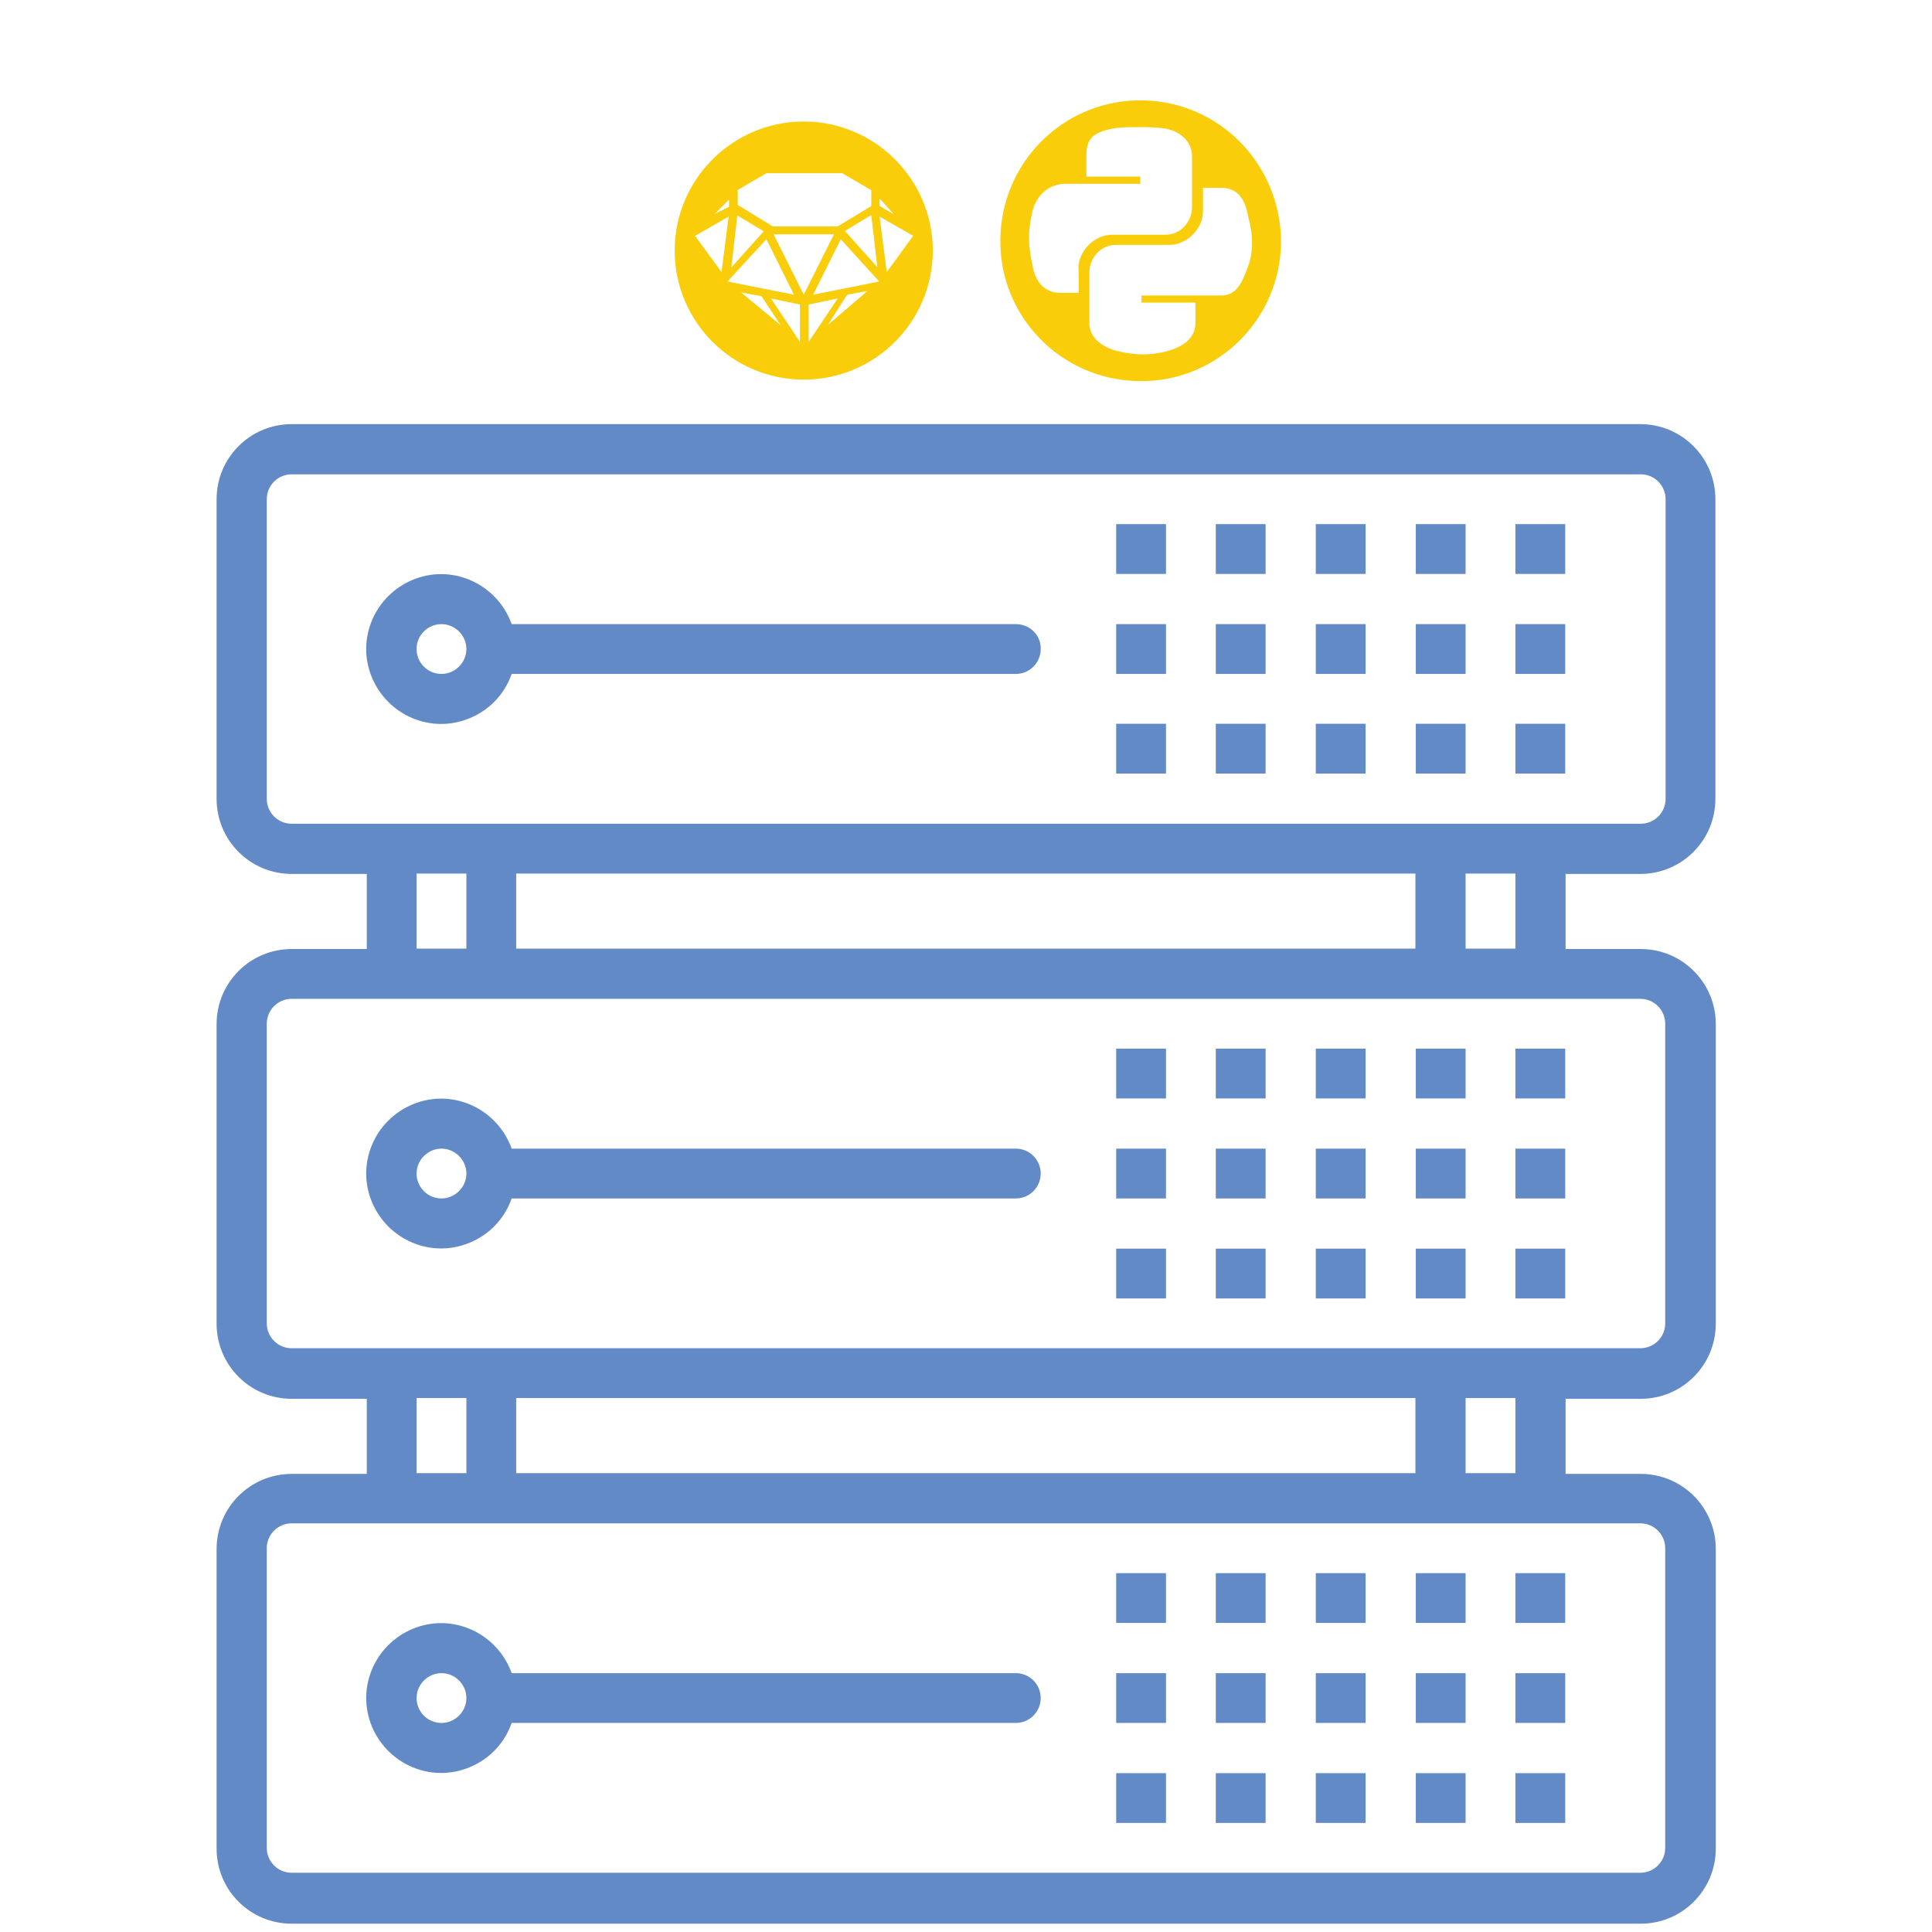
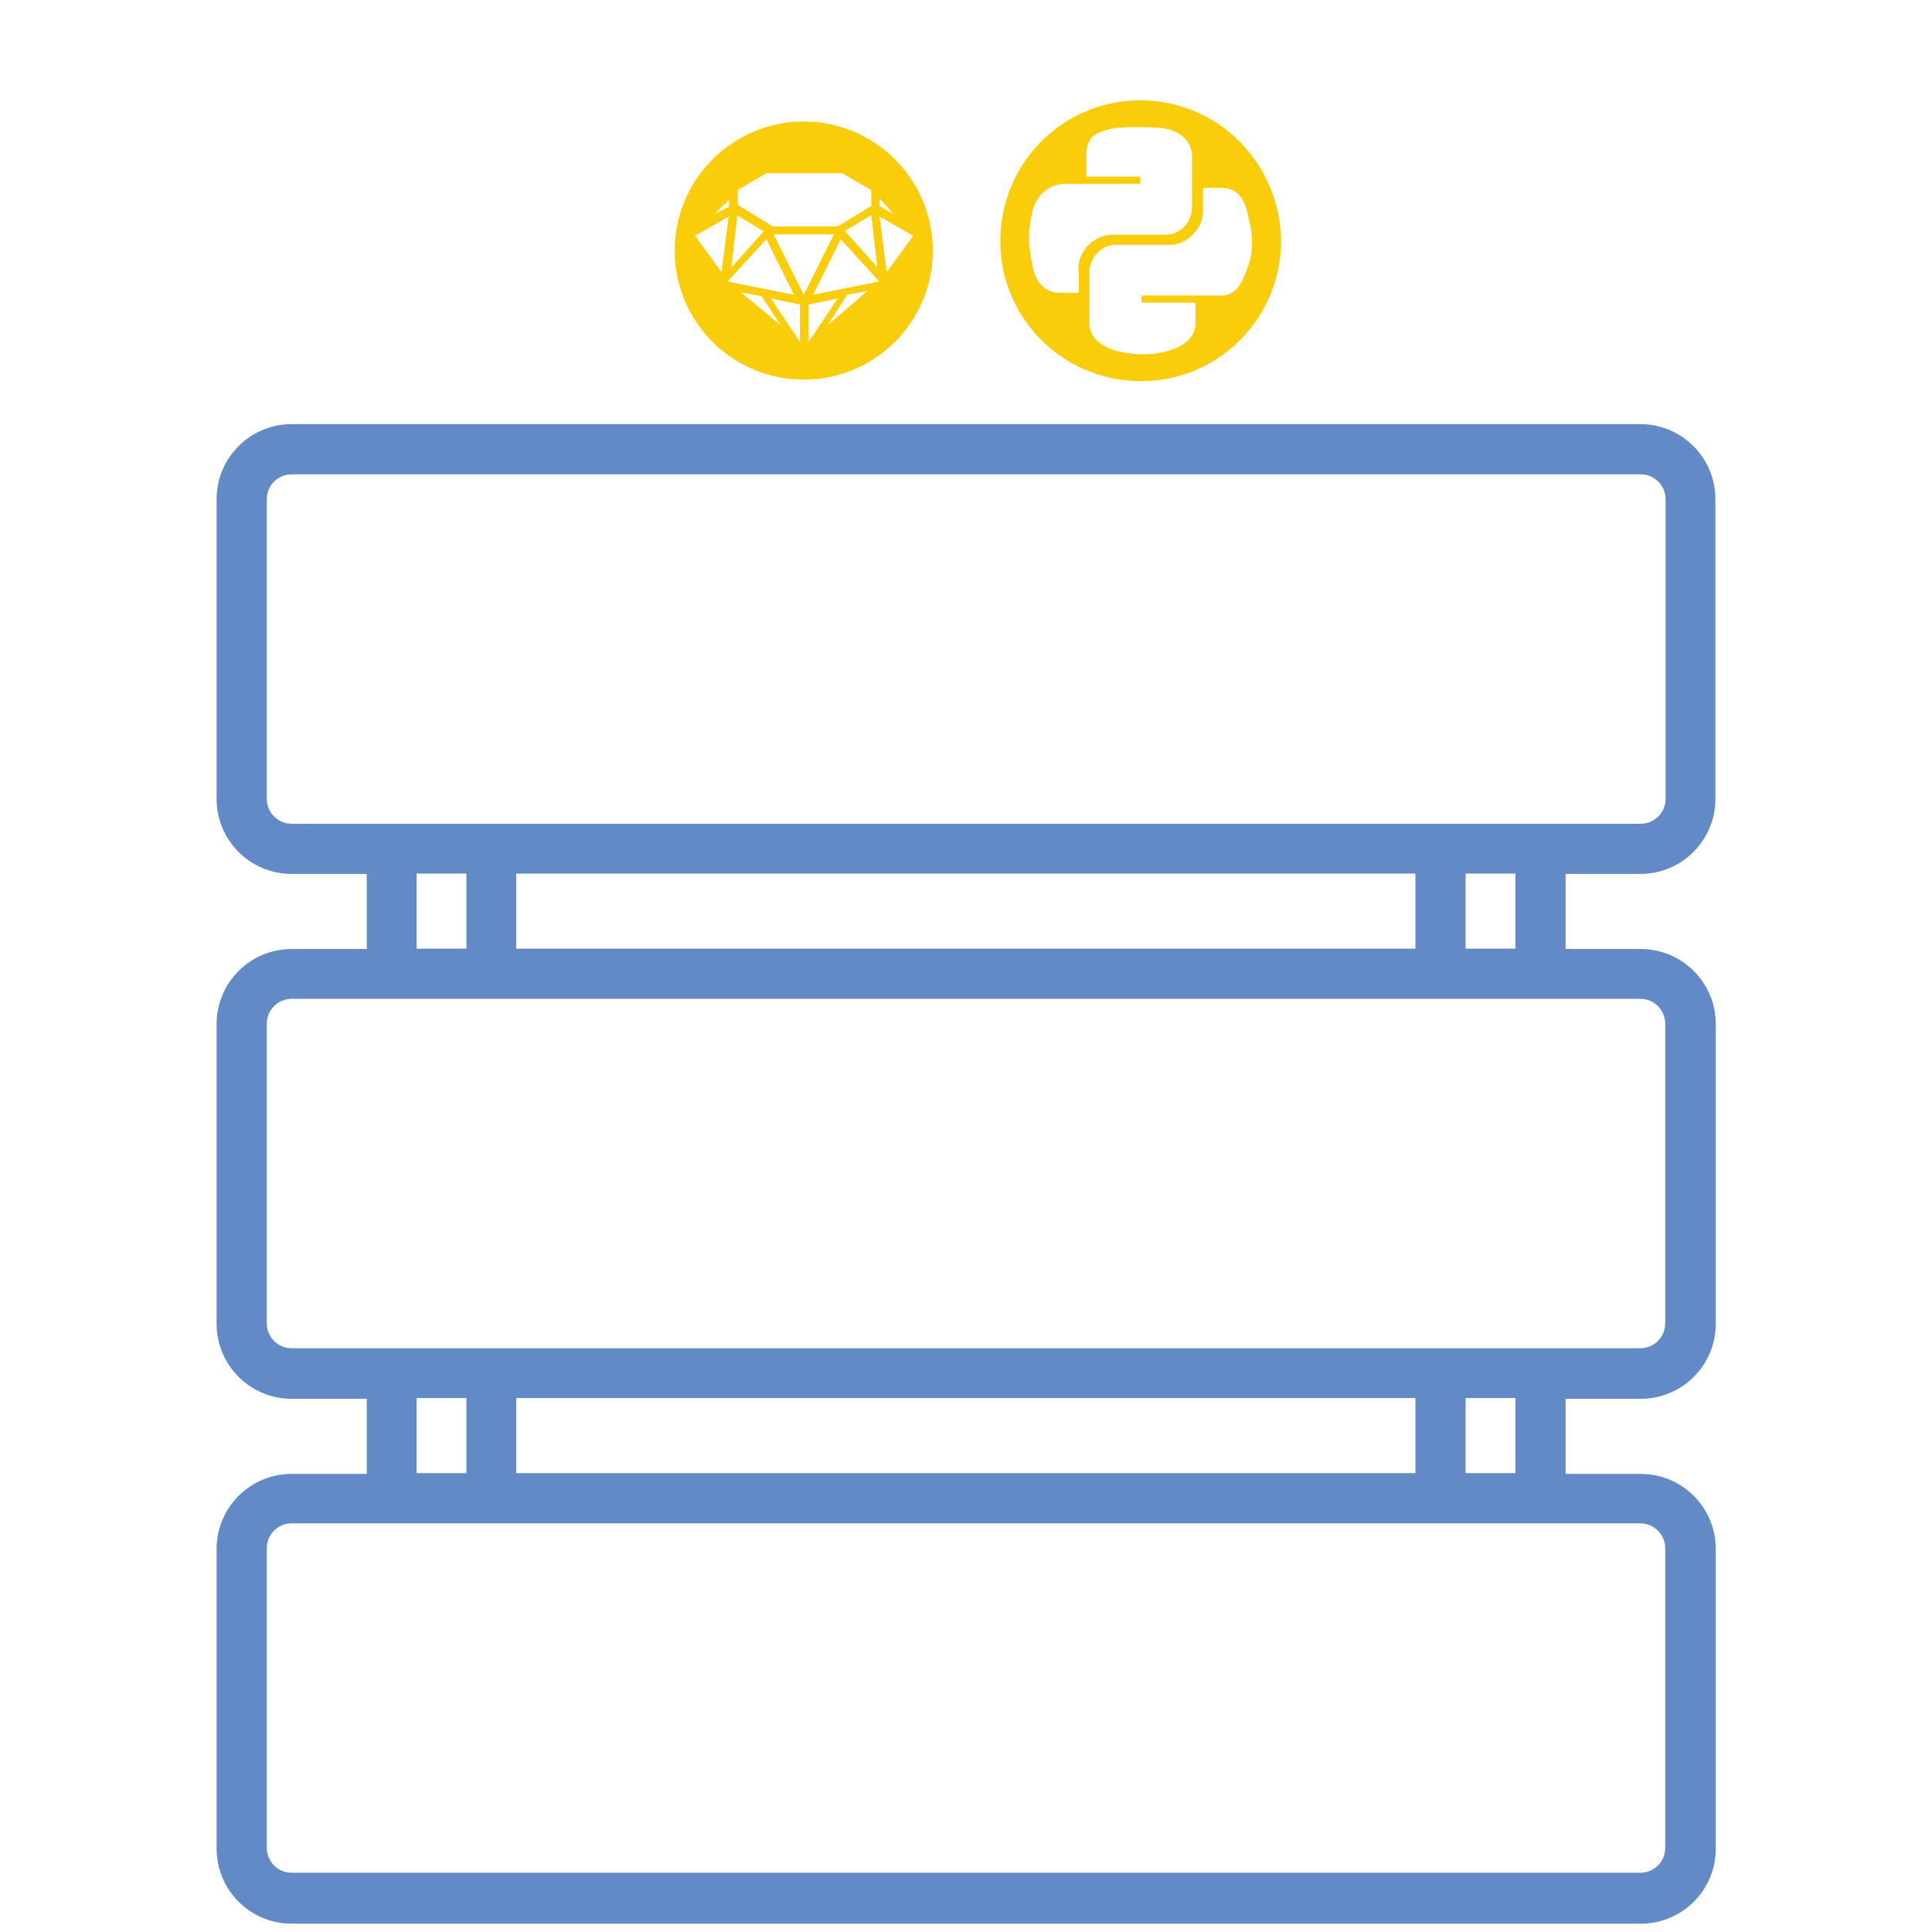
<svg xmlns="http://www.w3.org/2000/svg" version="1.1" id="Layer_1" x="0px" y="0px" viewBox="0 0 512 512" style="enable-background:new 0 0 512 512;" xml:space="preserve">
  <style type="text/css">
	.st0{fill:#628AC7;}
	.st1{fill:#FACD0B;}
</style>
  <g>
    <path class="st0" d="M434.7,231.6c11,0,19.9-8.9,19.9-19.9v-79.4c0-11-8.9-19.9-19.9-19.9H77.3c-11,0-19.9,8.9-19.9,19.9v79.4   c0,11,8.9,19.9,19.9,19.9h19.9v19.9H77.3c-11,0-19.9,8.9-19.9,19.9v79.4c0,11,8.9,19.9,19.9,19.9h19.9v19.9H77.3   c-11,0-19.9,8.9-19.9,19.9v79.4c0,11,8.9,19.9,19.9,19.9h357.5c11,0,19.9-8.9,19.9-19.9v-79.4c0-11-8.9-19.9-19.9-19.9h-19.9v-19.9   h19.9c11,0,19.9-8.9,19.9-19.9v-79.4c0-11-8.9-19.9-19.9-19.9h-19.9v-19.9H434.7z M434.7,403.7c3.7,0,6.6,3,6.6,6.6v79.4   c0,3.7-3,6.6-6.6,6.6H77.3c-3.7,0-6.6-3-6.6-6.6v-79.4c0-3.7,3-6.6,6.6-6.6H434.7z M110.4,390.4v-19.9h13.2v19.9H110.4z    M136.8,390.4v-19.9h238.3v19.9H136.8z M388.4,390.4v-19.9h13.2v19.9H388.4z M434.7,264.7c3.7,0,6.6,3,6.6,6.6v79.4   c0,3.7-3,6.6-6.6,6.6H77.3c-3.7,0-6.6-3-6.6-6.6v-79.4c0-3.7,3-6.6,6.6-6.6H434.7z M110.4,251.4v-19.9h13.2v19.9H110.4z    M136.8,251.4v-19.9h238.3v19.9H136.8z M388.4,251.4v-19.9h13.2v19.9H388.4z M77.3,218.3c-3.7,0-6.6-3-6.6-6.6v-79.4   c0-3.7,3-6.6,6.6-6.6h357.5c3.7,0,6.6,3,6.6,6.6v79.4c0,3.7-3,6.6-6.6,6.6H77.3z" />
-     <path class="st0" d="M269.2,165.4H135.6c-3.7-10.3-15-15.8-25.3-12.1c-10.3,3.7-15.8,15-12.1,25.3c3.7,10.3,15,15.8,25.3,12.1   c5.7-2,10.1-6.4,12.1-12.1h133.6c3.7,0,6.6-3,6.6-6.6C275.9,168.3,272.9,165.4,269.2,165.4z M117,178.6c-3.7,0-6.6-3-6.6-6.6   c0-3.7,3-6.6,6.6-6.6s6.6,3,6.6,6.6C123.6,175.6,120.6,178.6,117,178.6z M348.7,138.9h13.2v13.2h-13.2V138.9z M375.2,138.9h13.2   v13.2h-13.2V138.9z M401.6,138.9h13.2v13.2h-13.2V138.9z M322.2,138.9h13.2v13.2h-13.2V138.9z M295.7,138.9H309v13.2h-13.2V138.9z    M348.7,165.4h13.2v13.2h-13.2V165.4z M375.2,165.4h13.2v13.2h-13.2V165.4z M401.6,165.4h13.2v13.2h-13.2V165.4z M322.2,165.4h13.2   v13.2h-13.2V165.4z M295.7,165.4H309v13.2h-13.2V165.4z M348.7,191.8h13.2v13.2h-13.2V191.8z M375.2,191.8h13.2v13.2h-13.2V191.8z    M401.6,191.8h13.2v13.2h-13.2V191.8z M322.2,191.8h13.2v13.2h-13.2V191.8z M295.7,191.8H309v13.2h-13.2V191.8z M269.2,304.4H135.6   c-3.7-10.3-15-15.8-25.3-12.1c-10.3,3.7-15.8,15-12.1,25.3c3.7,10.3,15,15.8,25.3,12.1c5.7-2,10.1-6.4,12.1-12.1h133.6   c3.7,0,6.6-3,6.6-6.6S272.9,304.4,269.2,304.4z M117,317.6c-3.7,0-6.6-3-6.6-6.6s3-6.6,6.6-6.6s6.6,3,6.6,6.6   S120.6,317.6,117,317.6z M348.7,277.9h13.2v13.2h-13.2V277.9z M375.2,277.9h13.2v13.2h-13.2V277.9z M401.6,277.9h13.2v13.2h-13.2   V277.9z M322.2,277.9h13.2v13.2h-13.2V277.9z M295.7,277.9H309v13.2h-13.2V277.9z M348.7,304.4h13.2v13.2h-13.2V304.4z    M375.2,304.4h13.2v13.2h-13.2V304.4z M401.6,304.4h13.2v13.2h-13.2V304.4z M322.2,304.4h13.2v13.2h-13.2V304.4z M295.7,304.4H309   v13.2h-13.2V304.4z M348.7,330.9h13.2v13.2h-13.2V330.9z M375.2,330.9h13.2v13.2h-13.2V330.9z M401.6,330.9h13.2v13.2h-13.2V330.9z    M322.2,330.9h13.2v13.2h-13.2V330.9z M295.7,330.9H309v13.2h-13.2V330.9z M269.2,443.4H135.6c-3.7-10.3-15-15.8-25.3-12.1   s-15.8,15-12.1,25.3c3.7,10.3,15,15.8,25.3,12.1c5.7-2,10.1-6.4,12.1-12.1h133.6c3.7,0,6.6-3,6.6-6.6S272.9,443.4,269.2,443.4z    M117,456.6c-3.7,0-6.6-3-6.6-6.6s3-6.6,6.6-6.6s6.6,3,6.6,6.6S120.6,456.6,117,456.6z M348.7,416.9h13.2v13.2h-13.2V416.9z    M375.2,416.9h13.2v13.2h-13.2V416.9z M401.6,416.9h13.2v13.2h-13.2V416.9z M322.2,416.9h13.2v13.2h-13.2V416.9z M295.7,416.9H309   v13.2h-13.2V416.9z M348.7,443.4h13.2v13.2h-13.2V443.4z M375.2,443.4h13.2v13.2h-13.2V443.4z M401.6,443.4h13.2v13.2h-13.2V443.4z    M322.2,443.4h13.2v13.2h-13.2V443.4z M295.7,443.4H309v13.2h-13.2V443.4z M348.7,469.9h13.2v13.2h-13.2V469.9z M375.2,469.9h13.2   v13.2h-13.2V469.9z M401.6,469.9h13.2v13.2h-13.2V469.9z M322.2,469.9h13.2v13.2h-13.2V469.9z M295.7,469.9H309v13.2h-13.2V469.9z" />
  </g>
  <path class="st1" d="M213,32.2c-18.8,0-34.2,15.3-34.2,34.2s15.3,34.2,34.2,34.2s34.2-15.3,34.2-34.2S231.8,32.2,213,32.2z   M233.1,52.6l3.8,4.2l-3.8-2.2V52.6z M232.5,70.8l-8.6-9.6l7-4.2L232.5,70.8z M195.4,50.4l7.7-4.5h20.1l7.7,4.5v4.2l-8.9,5.4h-17.2  l-9.3-5.7V50.4z M195.4,57.1l7,4.2l-8.6,9.6L195.4,57.1z M193.2,52.9v1.9l-3.8,1.9L193.2,52.9z M184.2,62.5l8.9-5.1l-1.9,14.7  L184.2,62.5z M203.1,63.4l7.3,14.7l-17.6-3.5L203.1,63.4z M196.4,77.5l5.4,1l5.1,7.7L196.4,77.5z M212,90.6l-7.7-11.5l7.7,1.6V90.6z   M213,78.1l-8-16h16L213,78.1z M214.3,80.7l7.7-1.6l-7.7,11.5V80.7z M219.4,86.1l5.1-8l5.4-1L219.4,86.1z M215.5,78.1l7.3-14.7  l10.2,11.2L215.5,78.1z M235,72.1l-1.9-14.7l8.9,5.1L235,72.1z" />
  <path class="st1" d="M302.9,26.6c-20.4-0.4-37.4,15.8-37.8,36.6c-0.4,20.4,15.8,37.4,36.6,37.8c20.4,0.4,37.4-15.8,37.8-36.6  C339.5,43.6,323.3,27,302.9,26.6z M285.9,77.6h-5c-4.2,0-6.6-3.1-7.3-7.3c-1.2-5.8-1.2-8.9,0-14.3c1.2-4.6,4.6-7.3,8.9-7.3h5.4h14.3  v-1.9h-14.3v-5.4c0-4.2,1.2-6.2,6.9-7.3c1.9-0.4,4.2-0.4,6.9-0.4c2.3,0,5,0,7.3,0.4c3.9,0.8,6.9,3.5,6.9,7.3v13.5  c0,3.9-3.1,7.3-6.9,7.3h-14.3c-4.6,0-8.9,4.2-8.9,8.9C285.9,71,285.9,77.6,285.9,77.6z M330.6,71c-1.5,4.2-3.1,7.3-6.9,7.3h-6.9  h-14.3v1.9h14.3v5.4c0,4.2-3.5,6.2-6.9,7.3c-5.4,1.5-9.6,1.2-14.3,0c-3.9-1.2-6.9-3.5-6.9-7.3V72.2c0-3.9,3.1-7.3,6.9-7.3h14.3  c4.6,0,8.9-4.2,8.9-8.9v-6.2h5c4.2,0,6.2,3.1,6.9,7.3C332.2,62.5,332.2,66.8,330.6,71z" />
</svg>